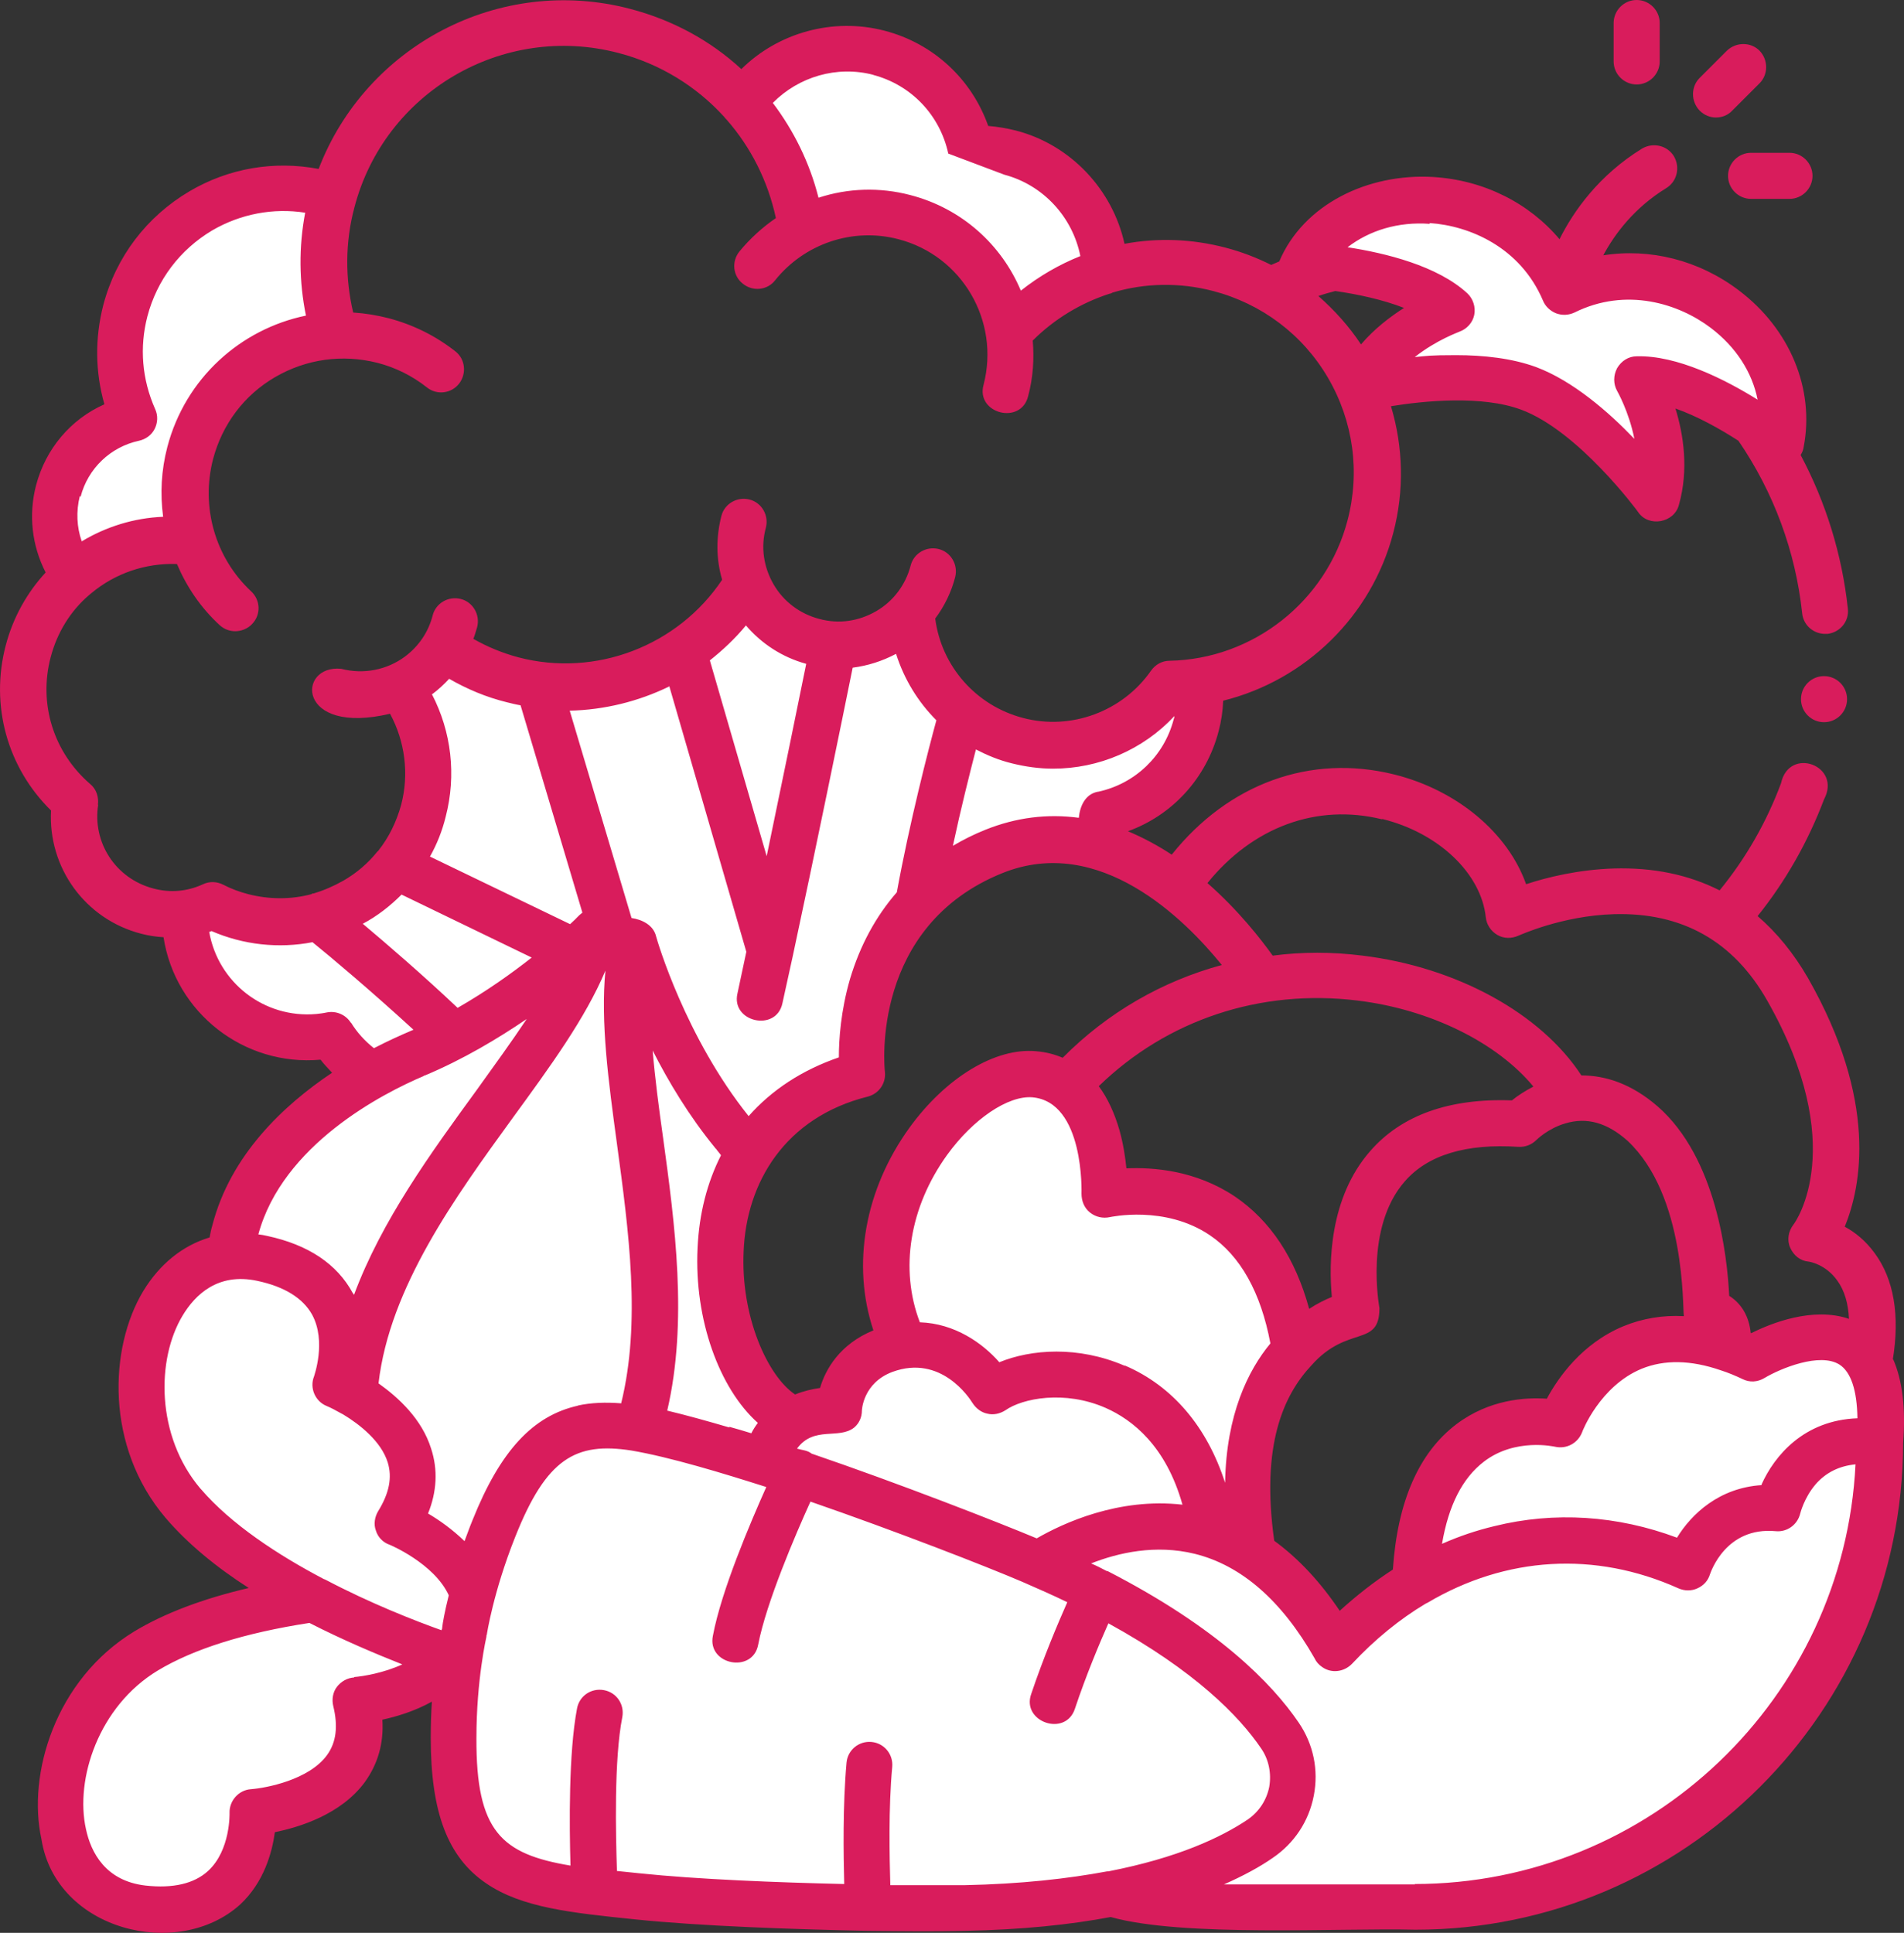
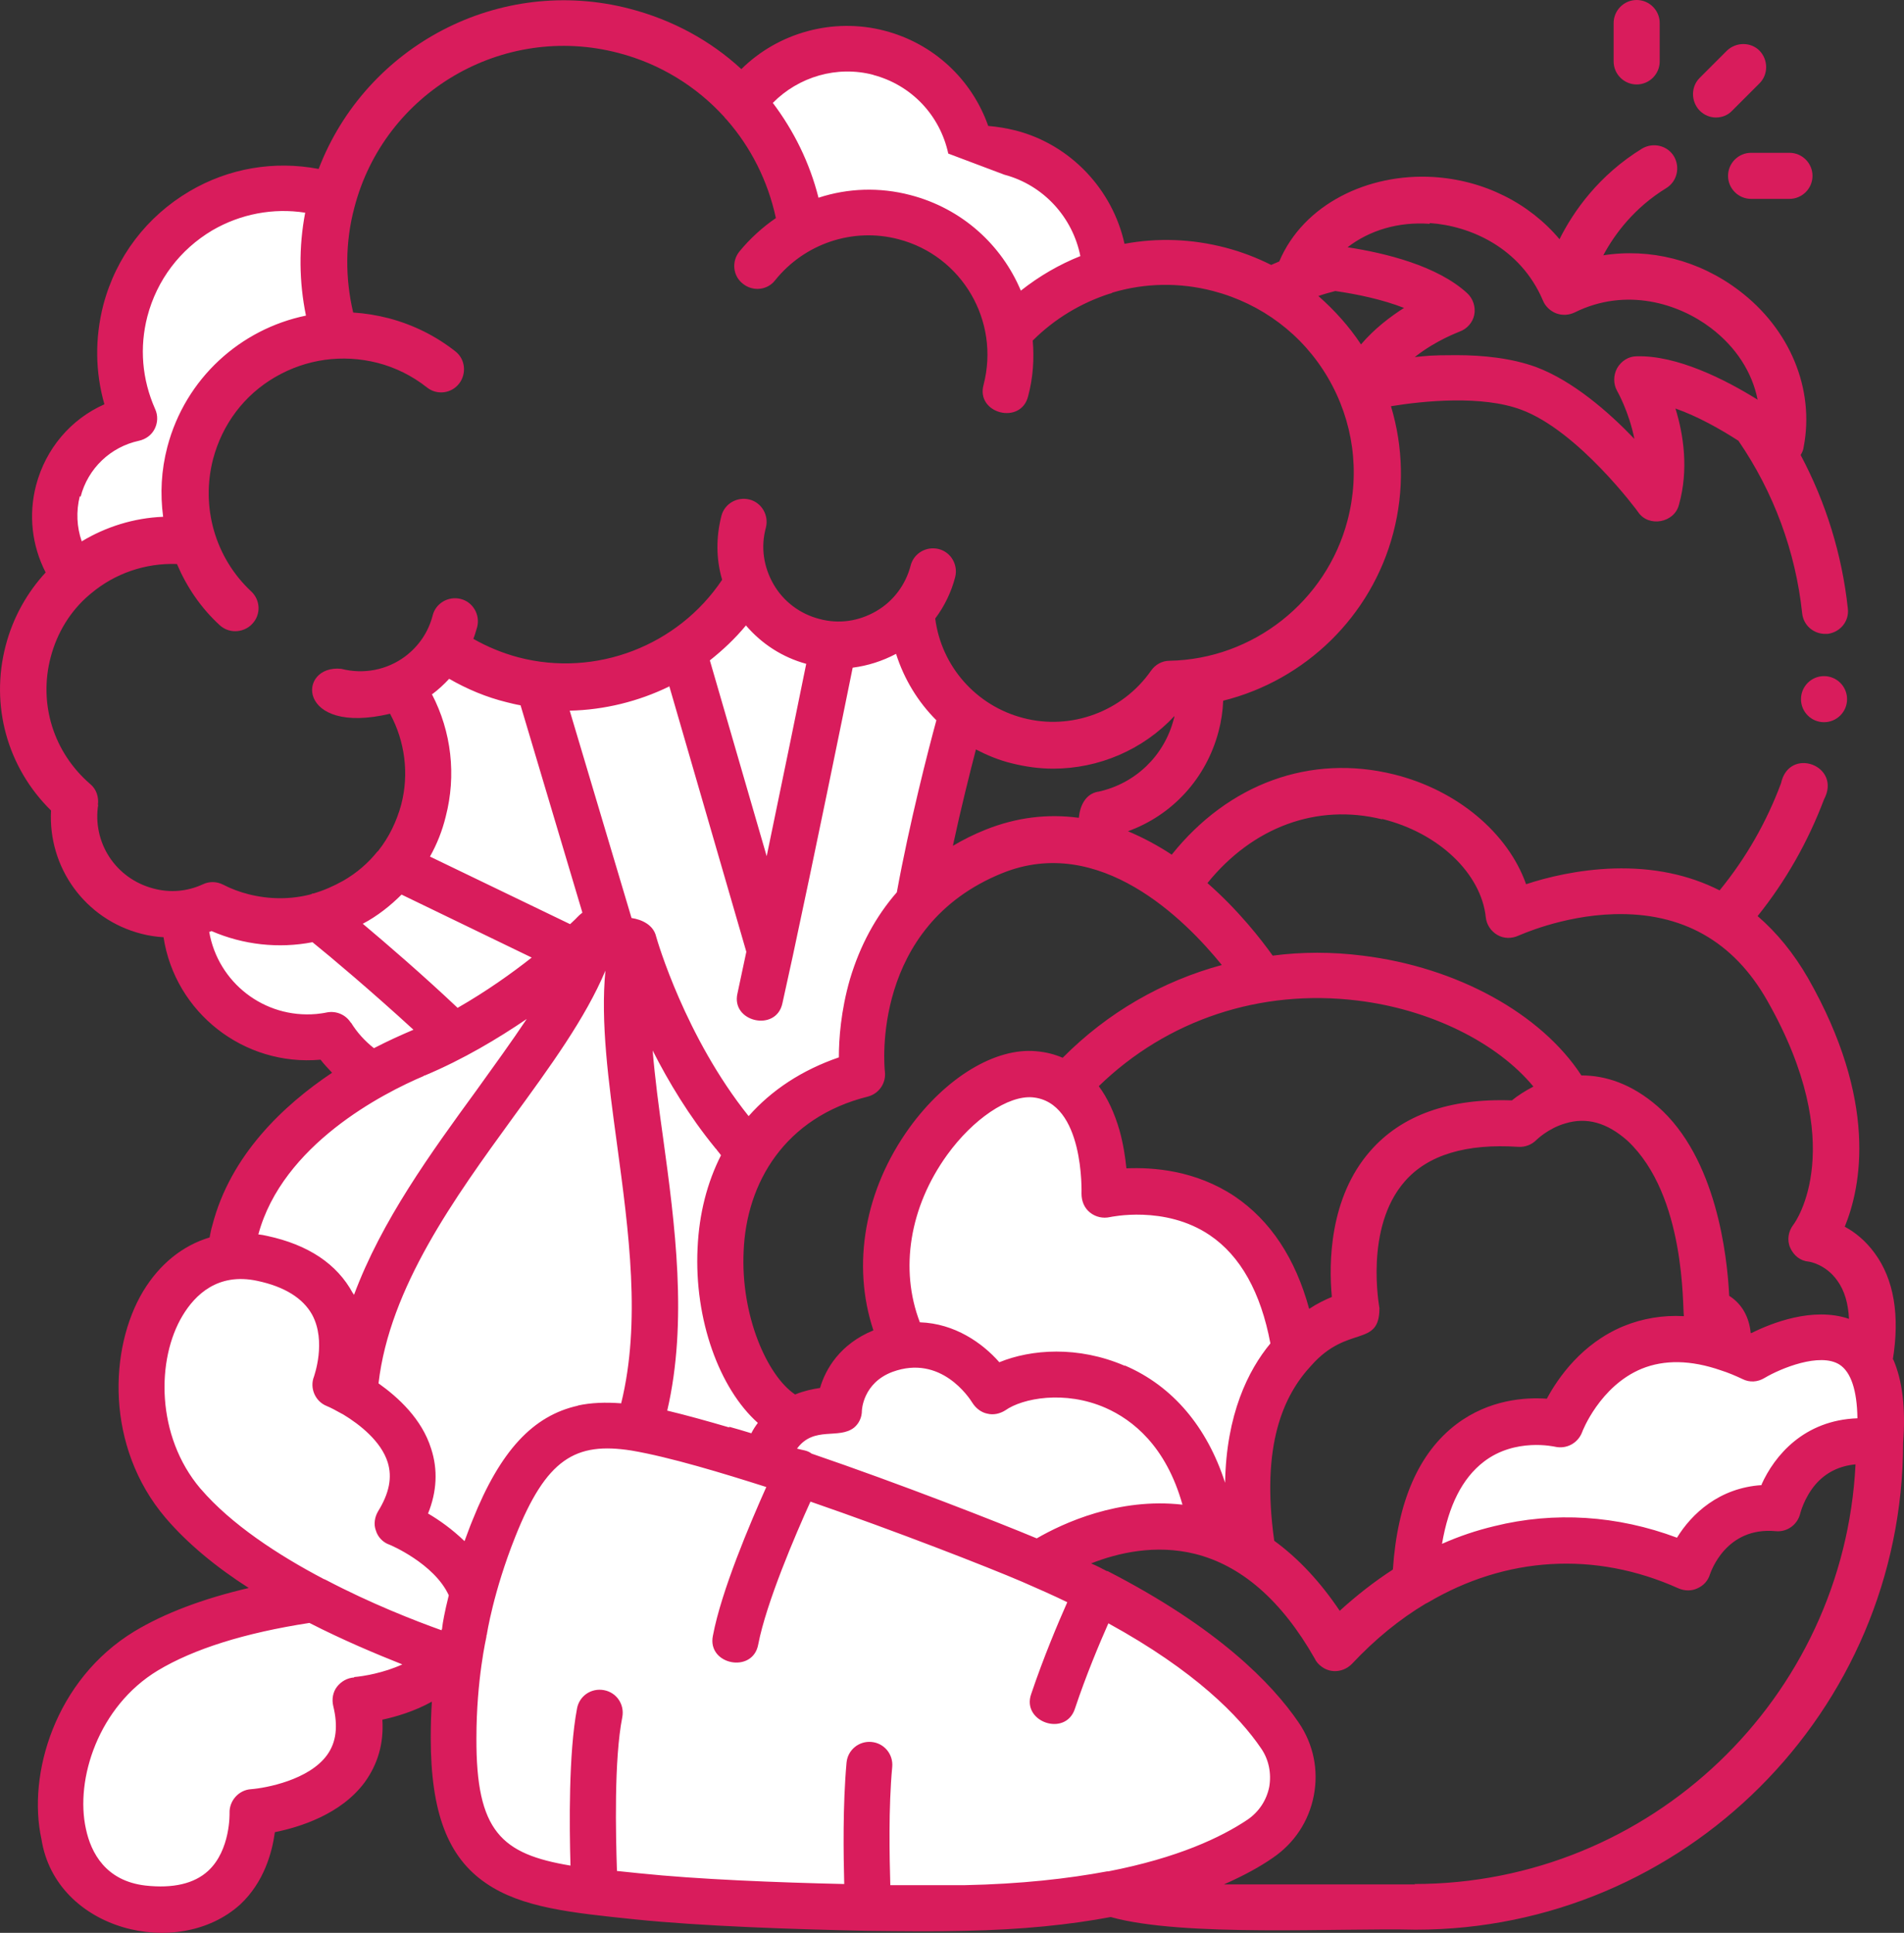
<svg xmlns="http://www.w3.org/2000/svg" viewBox="0 0 495.92 503.42" data-sanitized-data-name="Layer 2" data-name="Layer 2" id="Layer_2">
  <rect x="0" y="0" width="495.92" height="503.42" fill="#333333" stroke="none" />
  <defs>
    <style>
      .cls-1 {
        fill: #d91c5c;
      }

      .cls-2 {
        fill: #fff;
      }
    </style>
  </defs>
  <g data-sanitized-data-name="Layer 1" data-name="Layer 1" id="Layer_1-2">
    <g>
      <path d="M191.19,295.7c1.3,1.6,2.6,3.3,3.8,5.1,5.8-9.4,15.2-17.1,29.6-20.9,0,0-2.9-25.9,14.6-44.7,4.1-23.5,11.4-49.5,11.4-49.5-7.4-6.2-12.2-15.3-13.1-25-.2-.2-.4-.4-.6-.6-5,5.3-12.2,8.4-19.8,8h0s-9.9,48.7-16.5,79.7l-22.7-78h0c-10.8,7.2-24.1,10.6-37.7,8.9l19.5,65.4h.4l5.1,1.4s7.6,27.6,26,50c0,0,.1.2.2.3h0l-.2-.1Z" class="cls-2" />
      <g>
        <path d="M262.79,86.9c-2.2-14.1-12.5-26.3-27.3-30.2-9.4-2.5-18.9-1.1-26.9,3.2-1.7-12.3-7.1-23.8-15.3-33,7.7-11.1,21.7-16.7,35.5-13.1,12.5,3.3,21.4,13.2,24,25,3.4-.2,6.8.1,10.2,1,14.6,3.8,24.3,16.8,24.7,31.1-9.6,2.9-18.2,8.4-25,15.9h0l.1.1Z" class="cls-2" />
        <path d="M86.49,52.7c-3.1,11.9-2.5,23.9,1,34.7-17.5.8-33.1,12.9-37.8,30.7-2.1,7.9-1.7,15.9.7,23.1-11.3-1.7-22.5,1.8-30.8,8.9-4.6-6.1-6.4-14.2-4.3-22.2,2.6-9.9,10.5-16.9,19.8-18.9-3.8-8.5-4.8-18.3-2.3-28.1,5.9-22.8,29.2-36.5,52-30.5.7.2,1.5.4,2.2.6-.2.5-.3,1-.5,1.6h0v.1Z" class="cls-2" />
      </g>
      <path d="M120.89,425s1.7-11.7,7.7-26.8c13.3-33.4,28.6-29.4,59.7-20.5,25.9,7.4,66.4,23.1,80.2,29,39,16.6,56.7,33.7,64.8,45.5,6,8.8,3.7,20.9-5.2,26.8-11.9,8-34.7,17.3-77.1,18.1-15,.3-58.5-.2-85.2-3-32.1-3.3-47.8-5.3-47.7-41.3,0-16.3,2.8-27.8,2.8-27.8h0Z" class="cls-2" />
      <path d="M47.59,391.6c20.1,23.7,65.7,39,71.9,41,.7-4.8,1.4-7.6,1.4-7.6,0,0,.5-3.8,2.1-9.8-4-12.1-19.6-18.4-19.6-18.4,14.8-23.4-16.2-36.2-16.2-36.2,0,0,10.3-26.6-19.1-32.9s-42.1,38.4-20.6,63.8l.1.1Z" class="cls-2" />
      <path d="M81.79,416.7c-15.1,2.2-31.6,6.2-43.7,13.5-28.5,17.3-30.6,63.7-.8,67.1,29.9,3.3,28.5-25.1,28.5-25.1,0,0,33.4-2.3,26.8-29.1,0,0,16.7-1,24.4-11.2-6.2-2.1-20.5-7.3-35.3-15h0l.1-.2Z" class="cls-2" />
      <g>
-         <path d="M463.09,392.9c-18-1.7-23.4,15.3-23.4,15.3-33-14.9-67.3-5.3-91.9,21h0c-28.4-50.2-69.4-26.9-77.3-21.8,5.5,2.4,10.6,4.8,15.3,7.2s0,0,0,0c27.3,13.9,40.8,27.6,47.6,37.5,6,8.8,3.7,20.9-5.2,26.8-7.6,5.1-19.8,10.8-38.8,14.4,8.5,2,17.3,3.2,26.4,3.4h52.7c66.8,0,121-54.2,121-121-21.9-3.3-26.5,17.1-26.5,17.1h0l.1.1Z" class="cls-2" />
        <path d="M439.69,408.2s5.4-17.1,23.4-15.3c0,0,4.6-20.4,26.5-17.1,3.5-43.9-33.1-21.9-33.1-21.9-37.5-17.7-50,17.1-50,17.1,0,0-36-9-37.9,41.4h0c21.4-12.7,46.6-15.2,71.1-4.1h0v-.1Z" class="cls-2" />
        <path d="M234.69,350.7c15.2-2.7,23.8,11.8,23.8,11.8,12.9-9,50.9-7.7,57.3,37.3,3.5,1.1,7,2.8,10.5,5.1-4.8-28.6,2.5-44.4,10.7-53-7.7-50.8-49.5-40.6-49.5-40.6,0,0,1.3-29.6-18.2-31.4-18.9-1.7-49.4,34.7-34.7,68.5v2.3h.1Z" class="cls-2" />
        <path d="M270.49,407.5l-71.1-26.4c3.6-15.3,19.1-13.7,19.1-13.7,0,0,.2-11.2,12-15.6,17.8-6.6,28,10.7,28,10.7,12.9-9,50.9-7.7,57.3,37.3,0,0-20-8.2-45.3,7.7h0Z" class="cls-2" />
      </g>
-       <path d="M407.49,76c27.8-13.8,61.8,10.7,56.3,39.4,0,0-22-17.2-37.3-16.7,0,0,9.2,15.8,4.8,31.3,0,0-16.5-22.6-33.3-28.8s-44,.1-44,.1c6.8-14.6,24.1-20.5,24.1-20.5-11.2-10.4-39.1-11.7-39.1-11.7,14.6-25.3,56.3-21.7,68.4,6.9h.1Z" class="cls-2" />
      <path d="M149.39,248.1l-46.4-22.4c-5.2,6.5-12.3,11.1-20.2,13.2,0,0,18.9,15.1,35.3,31,13.8-7.2,25-16.3,31.3-21.9h0v.1Z" class="cls-2" />
      <path d="M82.89,270.1c1.1-.1,2.3-.3,3.4-.5,2.7,4.3,6.4,7.9,10.7,10.5,3.7-2.1,7.4-3.9,11.1-5.5,0,0,.2,0,.3-.1,3.4-1.4,6.7-2.9,9.8-4.6-16.4-15.9-35.3-31-35.3-31-6.3,1.7-13,1.8-19.8,0-2.8-.7-5.4-1.7-7.8-3-2.2,1-4.7,1.7-7.1,2.1,0,1.1,0,2.1.1,3.2,1.6,17.5,17.1,30.4,34.7,28.8h0l-.1.1Z" class="cls-2" />
-       <path d="M239.39,234.8c4.8-5.1,11.2-9.7,19.5-13.1,9.3-3.7,18.1-3.8,26.1-1.8.6-1.4,1.1-2.9,1.5-4.5.3-1.1.5-2.2.7-3.3,11.4-2.4,21-11.1,24.2-23.1,1-3.8,1.2-7.6.9-11.3-2.5.4-5,.6-7.5.7-8.6,12.4-24.3,18.7-39.8,14.7-5.6-1.5-10.6-4.1-14.7-7.6,0,0,.2.1.2.2,0,0-7.2,25.7-11.3,49.1,0,0,.1,0,.2.1h0v-.1Z" class="cls-2" />
+       <path d="M239.39,234.8h0v-.1Z" class="cls-2" />
      <path d="M124.69,409.6c1.1-3.4,2.4-7.3,4-11.4,13.3-33.4,28.6-29.4,59.7-20.5,3.5,1,7.2,2.1,11.1,3.4,1.3-5.5,4.1-8.8,7.2-10.8,0-.1.1-.3.2-.4-15.9-6.3-27.4-43.8-11.8-69.1-1.2-1.7-2.5-3.4-3.8-5.1,0,0-.1-.2-.2-.3-18.4-22.4-26-50-26-50l-5.1-1.3-5.1-1.3s-19.8,20.7-46.6,31.7c-.1,0-.2,0-.3.1-19.5,8.4-41.2,23.9-46.9,46.1-.6,2.2-1,4.4-1.4,6.6,2.6-.3,5.4-.2,8.4.4,29.4,6.3,19.1,32.9,19.1,32.9,0,0,31,12.8,16.2,36.2,0,0,9.7,3.9,15.8,11.5l5.4,1.2h0l.1.1Z" class="cls-2" />
      <path d="M154.89,242.8s-2,2.1-5.5,5.2l-46.4-22.4h0c3.3-4.1,5.8-8.9,7.2-14.3,3-11.6.4-23.4-6.1-32.4,1.7-.8,3.4-1.7,4.9-2.9,2.6-1.9,4.8-4.3,6.5-7.1,5.3,3.7,11.3,6.6,17.9,8.3,2.3.6,4.5,1,6.8,1.3h0l19.5,65.4-4.7-1.2h0l-.1.1ZM217.09,168.1s-9.9,48.7-16.5,79.7l-22.7-78h0c6.7-4.5,12.5-10.5,16.7-17.7,2.9,7.3,9.1,13.1,17.2,15.2,1.7.5,3.5.7,5.2.8h.1Z" class="cls-2" />
      <g>
        <path d="M492.99,354.2c1.9-11.6.3-21-4.7-27.8-2.4-3.3-5.2-5.5-7.8-6.9,4.3-10.5,8.7-32.7-9.6-64.8-3.7-6.4-8.1-11.8-13.1-16.1,7.3-9.1,13.1-19.3,17.3-30.4,4.7-8.8-9.1-13.9-11.2-4.2-3.8,10.2-9.2,19.6-16,27.9-8.1-4.1-17.3-6-27.6-5.7-9.2.3-17.4,2.3-22.8,4.1-4.7-13.3-17.9-24.5-34.4-28.6-21.8-5.4-43.1,2.4-57.9,20.9-3.8-2.5-7.6-4.5-11.4-6.1,11.6-4.2,20.4-13.8,23.6-26,.7-2.6,1.1-5.3,1.2-8,21.3-5.3,38.6-21.9,44.3-43.7,2.9-11,2.6-22.4-.6-33,8.6-1.4,23.7-2.9,33.9.9,14.9,5.5,30.4,26.5,30.5,26.7,2.7,4,9.4,2.8,10.6-1.9,2.6-9.2,1.2-18.3-.9-25.1,5.7,2,11.6,5.3,16.4,8.4,9.2,13.4,14.9,28.9,16.6,44.9.3,3.1,2.9,5.4,6,5.4s.4,0,.6,0c3.3-.4,5.7-3.3,5.3-6.6-1.5-14-5.7-27.6-12.3-40,.4-.6.7-1.3.8-2.1,2.9-15.1-3.6-30.7-16.8-40.7-10.5-8-23.3-11.1-35.4-9.2,3-5.6,8.1-12.4,16.4-17.5,2.8-1.7,3.7-5.4,2-8.3-1.7-2.8-5.4-3.7-8.3-2-11.2,6.9-17.8,16.2-21.5,23.6-7.9-9.4-19.7-15.4-32.9-16.2-17-1-33.8,7.1-40.1,22-.7.3-1.4.6-2.1.9-3.8-1.9-7.7-3.4-11.9-4.5-8.8-2.3-17.7-2.6-26.3-1-3.1-14.1-14-25.8-28.3-29.5-2.4-.6-4.8-1-7.2-1.2-4.3-12.2-14.3-21.5-27-24.8-13.4-3.5-27.7.5-37.3,10-8-7.4-17.9-12.8-29-15.7-34-8.9-68.8,9.6-81.1,41.7-11.6-2.2-23.4-.2-33.6,5.8-11.2,6.6-19.2,17.1-22.5,29.7-2.2,8.6-2.1,17.4.3,25.8-8.8,3.9-15.3,11.6-17.8,21.1-2,7.7-1.1,15.7,2.5,22.7-4.8,5.2-8.5,11.7-10.4,19-4.1,15.6.4,31.8,11.8,43-.8,14.8,8.8,28.3,23.5,32.1,1.9.5,3.9.8,5.8.9,3,19.6,20.9,33.7,40.9,31.9h0c.9,1.2,2,2.3,3,3.4-12.7,8.5-26.5,21.5-31.2,39.8-.3,1-.5,2-.7,3.1-7,2.1-13,6.9-17.3,14-8.9,14.8-9.9,40.5,5.8,59,5.8,6.8,13.4,13,21.7,18.3-12,2.8-22,6.6-29.8,11.3-20.7,12.6-27.9,37.3-24.2,54.1,3.7,23.8,35.6,31.7,51.8,17,6.2-5.8,8.3-13.6,9-18.8,6.4-1.3,17.2-4.6,23.4-13,3.4-4.7,5-10.1,4.6-16.3,3.7-.8,8.4-2.2,12.9-4.7-.2,2.9-.3,6.1-.3,9.4,0,19.4,4.4,31.1,14.4,37.9,9.3,6.4,22.3,7.7,38.7,9.4,17.4,1.8,41.7,2.6,60.6,3,9.2.1,17.6.2,25.4,0,14.9-.3,27.4-1.6,38-3.6,18.9,5.3,59.5,2.8,79.4,3.3,69.9,0,126.9-56.8,127-126.8.7-9.1-.2-16.3-2.6-21.8h0l-.1.2ZM458.89,386.8c-11.1.7-18.3,7.5-22.1,13.7-15.5-5.8-31.9-6.9-47.6-3-4.6,1.1-9.1,2.6-13.6,4.6,1.7-10,5.3-17.1,10.9-21.4,8.2-6.3,18.4-3.9,18.5-3.9,3,.7,6-.9,7.1-3.8,0-.1,4.6-12,15.5-16.5,5.9-2.4,12.8-2.3,20.6.4h0c1.9.6,3.8,1.4,5.7,2.3,1.8.9,3.9.8,5.7-.3,4.2-2.5,14.4-6.7,19.5-3.5,3,1.9,4.6,6.7,4.7,14-13.9.5-21.6,9.7-25,17.3h0l.1.1ZM348.99,419.6c-5.1-7.6-10.8-13.7-17.1-18.3-3.5-24.9,2.4-37.9,9.7-45.7,9.5-10.7,17.7-4.5,17.7-14.9,0-.2-4-20.9,6.6-33,6-6.9,16-9.9,29.6-9,1.7.1,3.4-.5,4.7-1.8,0,0,3-3,7.5-4.3,5.6-1.7,10.9-.2,16.2,4.5,15.3,14.3,14.3,43.6,14.7,45.7-5.5-.3-10.8.6-15.7,2.6-10.9,4.5-17.1,13.5-20,18.9-5.6-.4-15,.2-23.5,6.6-9.8,7.4-15.4,20.1-16.6,37.9-4.8,3.1-9.4,6.7-13.8,10.7h0v.1ZM270.09,400.7c-10.3-4.3-35.6-14.2-58.7-22.1-1.1-.9-2.5-.9-3.8-1.3,4.4-6,10.9-2.3,14.9-5.5,1.3-1.1,2-2.7,2-4.4,0,0,.2-7.2,8-10.1,12.6-4.6,20,6.8,20.8,8.1.9,1.4,2.3,2.5,3.9,2.8,1.6.4,3.3,0,4.7-.9,4.4-3.1,15.4-5.3,26.1-.6,7,3.1,15.7,9.9,20,25.2-16.6-1.9-31.1,4.8-38,8.8h.1ZM189.99,371.8c-5.8-1.7-11.2-3.2-16.2-4.4,5.4-23.2,2-48.6-1.1-71.2-1.1-7.8-2.1-15.4-2.7-22.6,4.1,8.1,9.5,17.1,16.3,25.4,0,0,.1.2.2.2.4.6.9,1.1,1.3,1.7-3.6,7.1-5.7,15.2-6.1,24.2-.9,18.6,5.7,36.6,15.7,45.5-.6.8-1.2,1.7-1.7,2.7-2-.6-3.9-1.2-5.8-1.7h0l.1.2ZM150.59,366.1c-11.8,2.6-20.3,11.8-27.5,29.8-.8,1.9-1.4,3.7-2.1,5.5-3.2-3.1-6.6-5.5-9.5-7.2,2.3-5.7,2.6-11.4.8-16.9-2.4-7.7-8.5-13.3-13.7-17,2.9-25,19.9-48.4,35-69.2,9.7-13.3,18.9-25.9,24.1-38.3-1.3,13.4.8,28.9,3,45.1,3.1,22.9,6.3,46.5,1.1,67.6-4-.3-7.8-.2-11.4.6h.2ZM119.19,262.5c-9.1-8.6-18.4-16.6-24.7-21.9,3.8-2,7.2-4.7,10.1-7.6l33.9,16.4c-5.2,4.1-11.8,8.8-19.3,13.1h0ZM112.59,180.8c1.6-1.2,3-2.5,4.4-4,4.7,2.7,9.7,4.8,15,6.1,1.2.3,2.4.6,3.6.8l16.1,54c-1.4,1.1-.9.9-3.2,3l-36.5-17.6c1.8-3.2,3.2-6.7,4.1-10.4,2.8-10.8,1.5-22.1-3.6-31.9,0,0,.1,0,.2-.1h0l-.1.1ZM194.29,162.9c4.1,4.8,9.5,8.3,15.7,10-2,9.9-6.2,30.4-10.3,50.1l-14.8-51c3.4-2.7,6.6-5.7,9.4-9.1h0ZM174.29,178.6l20.1,69.3-2.3,10.8c-1.8,7.5,10.1,10.2,11.7,2.6.8-3.6,1.7-7.7,2.7-12.3h0c5.4-25.1,13-62.2,15.6-75.1,3.9-.5,7.7-1.7,11.3-3.6,2.1,6.6,5.7,12.5,10.5,17.3-2.1,7.7-7,26.7-10.3,44.8-5.5,6.3-9.6,13.9-12.2,22.6-2.4,8.3-2.9,15.7-2.9,20.4-9.6,3.3-17.5,8.5-23.5,15.3-16.5-20.6-23.8-45.7-24.1-46.8-.7-3-3.7-4.4-6.4-4.8l-16.1-54c9-.2,17.9-2.4,25.9-6.3h0v-.2ZM318.39,251.3c-15.6,4.2-29.9,12.4-41.6,24.2-2.1-.9-4.4-1.5-6.9-1.7-10.6-1-23.5,6.8-33,19.9-11.7,16.2-15.1,35.7-9.4,52.8-8.8,3.6-12.5,10.2-13.9,15-2.1.3-4.3.8-6.5,1.7-7.3-4.9-14.2-20.6-13.4-37.3.7-17.8,10.7-34.9,32.4-40.3,2.9-.8,4.7-3.5,4.4-6.4-.2-1.5-3.6-38,30.6-51.8,25.3-10.2,47.5,12,57.2,24h0l.1-.1ZM346.89,337.8c-1.7.7-3.8,1.7-5.9,3.1-3.6-13.2-10.1-23-19.4-29.3-10.2-6.8-21.2-7.6-28.2-7.3-.3-2.9-.8-6.3-1.8-9.9-1.3-4.5-3.1-8.4-5.4-11.5,17.8-17.3,42.1-25.4,67.4-22.3,19,2.3,36.4,11,45.8,22.4-2.1,1.1-4,2.3-5.6,3.6-16.4-.6-28.8,3.9-36.9,13.2-10.7,12.2-10.8,29.3-10,37.9h0v.1ZM292.89,355.7c-12.1-5.2-24.3-4.3-32.6-.9-4.4-5-11.6-10.1-20.7-10.4-5.3-13.8-2.7-30,7.1-43.6,6.8-9.4,15.9-15.5,22.2-15,13.6,1.2,12.8,24.9,12.8,25.1,0,1.9.7,3.7,2.2,4.9s3.4,1.6,5.2,1.2c.1,0,14.3-3.2,26,4.7,8,5.4,13.3,14.9,15.8,28.2-5.8,7-11.5,18.5-11.8,36.3-4.7-14.6-13.7-25.2-26-30.5h-.2ZM359.99,213.3c14.7,3.6,25.8,14.2,27,25.6.2,1.9,1.3,3.6,3,4.6s3.7,1,5.5.2c.1,0,11.2-5.2,24.9-5.6,17.7-.5,31.1,7,39.9,22.5,21.5,37.8,7.4,57.7,6.8,58.4-1.3,1.7-1.7,4-.8,6s2.6,3.4,4.8,3.6c.2,0,4.5.7,7.5,5,1.8,2.5,2.8,5.8,3,9.9-9.4-3.2-20.2,1.1-25.4,3.7h-.2c-.4-4.2-2.3-7.6-5.6-9.7-.5-10.3-3.3-35.9-18.6-49.3-6.9-6-13.7-8.1-19.9-8.1-10.5-16.1-32.4-28.2-57-31.2-7.9-1-15.8-1-23.4,0-3-4.2-8.9-11.8-17-18.9,11.8-14.6,28.5-20.8,45.5-16.6h0v-.1ZM285.99,206.2c-3.3.6-4.7,3.7-5,6.8-8.2-1.1-16.3-.1-24.3,3.1-3,1.2-5.8,2.6-8.5,4.2,2.1-9.8,4.4-18.9,6-25.1,2.9,1.5,6,2.8,9.3,3.6,3.6.9,7.2,1.4,10.8,1.4,11.9,0,23.4-4.9,31.6-13.7,0,.3-.1.6-.2.9-2.5,9.5-10,16.7-19.6,18.8h-.1ZM354.49,89.7c-3.1-4.7-6.9-8.9-11.1-12.6,1.4-.5,2.9-.9,4.4-1.3,5.6.8,12.3,2.2,17.9,4.4-3.6,2.3-7.7,5.4-11.2,9.5h0ZM372.39,58.1c10.4.7,23.6,6.3,29.5,20.2.6,1.5,1.9,2.7,3.4,3.3,1.6.6,3.3.5,4.8-.2,13.5-6.7,27.2-2.3,35.5,4,6.6,5,10.8,11.6,12.2,18.7-8.5-5.3-21-11.6-31.5-11.3-2.1,0-4,1.2-5.1,3.1-1,1.9-1,4.1,0,5.9,0,0,3.1,5.4,4.5,12.5-6.7-7-16-15.1-25.6-18.7-6.3-2.3-13.7-3.1-20.8-3.1s-7.5.2-10.8.5c5.7-4.5,11.5-6.5,11.6-6.6,2-.7,3.5-2.4,3.9-4.4s-.3-4.2-1.8-5.6c-7.8-7.2-21.4-10.5-31.2-12,5.7-4.4,13.2-6.7,21.4-6.1h0v-.2ZM261.59,45.5c10.2,2.7,17.8,11.1,19.8,21.2-5.5,2.2-10.7,5.2-15.5,9-5-11.9-15.3-21.4-28.8-24.9-8-2.1-16.3-1.8-23.9.7-2.3-9.1-6.4-17.4-11.9-24.7,6.7-6.8,16.7-9.8,26.2-7.3h-.1c9.9,2.6,17.4,10.4,19.6,20.5M20.99,129.4c1.9-7.4,7.8-13,15.2-14.6,1.8-.4,3.3-1.5,4.1-3.1.8-1.6.9-3.5.1-5.2-3.4-7.7-4.1-16-2-24.1,2.5-9.5,8.5-17.4,16.9-22.4,7.4-4.3,15.9-5.9,24.2-4.6-1.7,8.9-1.6,18,.2,26.8-17,3.5-31.4,16.3-36.1,34.2-1.6,6.1-1.9,12.2-1.1,18.2-7.6.3-14.9,2.6-21.2,6.4-1.3-3.7-1.5-7.8-.5-11.8h0l.2.2ZM25.49,209.7c.3-2.1-.4-4.2-2-5.5-9.5-8.2-13.5-20.8-10.3-33,1.7-6.5,5.2-12.1,10-16.2h0c.2-.2.4-.3.6-.5,6.1-5.1,14-7.9,22.3-7.6,2.5,5.9,6.2,11.4,11.1,15.9,1.2,1.1,2.6,1.6,4.1,1.6s3.2-.6,4.4-1.9c2.3-2.4,2.2-6.2-.3-8.5-9.4-8.8-13.1-22-9.9-34.4,2.4-9.1,8.1-16.7,16.2-21.4s17.5-6,26.6-3.7c4.7,1.2,9.1,3.4,12.9,6.4,2.6,2.1,6.4,1.6,8.4-1s1.6-6.4-1-8.4c-5.1-4-10.9-6.9-17.3-8.6-3.1-.8-6.2-1.3-9.3-1.5-2.1-8.9-2.1-18.3.3-27.3,7.8-30.1,38.7-48.2,68.8-40.3,10.8,2.8,20.3,8.7,27.5,16.6.2.3.4.5.7.8,6.3,7.2,10.7,15.9,12.8,25.6-3.5,2.4-6.7,5.3-9.5,8.7-2.1,2.6-1.7,6.4.9,8.4,2.6,2.1,6.4,1.7,8.4-.9,7.7-9.6,20.3-13.8,32.1-10.7,16.6,4.3,26.5,21.3,22.2,37.9-2.1,7.5,9.7,10.6,11.6,3,1.3-4.9,1.6-9.7,1.2-14.5,5.7-5.7,12.6-9.8,20-12.2.3,0,.6-.2.8-.3,8.4-2.5,17.4-2.7,26.2-.4,12.6,3.3,23.3,11.3,29.9,22.6,6.6,11.3,8.4,24.5,5.1,37.1-5.5,21.1-24.6,36.2-46.4,36.6-1.9,0-3.7,1-4.8,2.6-7.4,10.6-20.8,15.6-33.3,12.3-12.3-3.2-21.3-13.5-22.9-25.9,2.4-3.2,4.2-6.9,5.2-10.8.8-3.2-1.1-6.5-4.3-7.3-3.2-.8-6.5,1.1-7.3,4.3-1.3,5-4.5,9.3-9,11.9-4.5,2.6-9.7,3.4-14.8,2-5-1.3-9.3-4.5-11.9-9s-3.4-9.7-2-14.8c.8-3.2-1.1-6.5-4.3-7.3-3.2-.8-6.5,1.1-7.3,4.3-1.4,5.5-1.4,11.2.2,16.6-11.5,17.2-32.9,25.5-53.1,20.2-4.1-1.1-8-2.7-11.7-4.8.4-1,.7-2.1,1-3.1.8-3.2-1.1-6.5-4.3-7.3-3.2-.8-6.5,1.1-7.3,4.3-1.1,4.3-3.6,8-7.2,10.7-4.7,3.5-10.8,4.7-16.6,3.2-11.6-1.2-11.8,17.5,12.7,11.7,3.9,7.2,5,15.7,2.9,23.7-1.2,4.4-3.2,8.5-5.9,11.9,0,.1-.2.2-.3.3-2.4,3-5.4,5.6-8.9,7.6-2.5,1.4-5,2.5-7.7,3.3-.2,0-.4,0-.6.2-5.3,1.4-10.9,1.4-16.4,0-2.3-.6-4.5-1.4-6.6-2.5-1.6-.8-3.5-.9-5.2-.1-4.1,1.9-8.6,2.3-13,1.1-9.8-2.6-15.9-12-14.3-21.9h0l-.1.2ZM91.39,266.4c-1.3-2.1-3.8-3.2-6.3-2.7-.9.2-1.8.3-2.7.4-13.6,1.2-25.6-8.2-27.9-21.4.2,0,.4-.1.6-.2,8.3,3.6,17.5,4.6,26.3,2.9,4.6,3.7,15.4,12.8,26.3,22.8-3.5,1.5-6.2,2.7-10.3,4.8-2.4-1.9-4.4-4.1-6-6.7h0v.1ZM110.39,280.1h.3c10-4.2,19-9.6,26.5-14.7-4,6-8.5,12.2-13.1,18.6-11.8,16.2-24.7,33.9-31.9,53.3,0-.2-.2-.4-.3-.5-4.1-7.6-11.6-12.6-22.3-14.9-.8-.2-1.5-.3-2.3-.4,6.3-23.3,32.3-36.7,43.2-41.3h0l-.1-.1ZM52.19,387.7c-11.6-13.7-11.5-33.7-4.6-45.1,3.2-5.3,9.1-11.2,19.4-9,7.1,1.5,11.9,4.5,14.3,8.8,3.8,7,.5,16,.5,16.1-1.2,3,.3,6.5,3.3,7.7,1,.4,2.5,1.2,4.1,2.1,0,0,.1,0,.2.1,4.3,2.6,9.9,7,11.6,12.5,1.2,3.9.4,8-2.5,12.7-.9,1.5-1.2,3.4-.6,5,.5,1.7,1.8,3.1,3.5,3.7.1,0,11.7,4.9,15.5,13.2-1.1,4.4-1.6,7.3-1.7,8.3,0,.2,0,.4-.2.8-7-2.5-18.5-7-30.1-13.1-.1,0-.3-.2-.5-.2-12-6.3-24.2-14.3-32.1-23.5h0l-.1-.1ZM92.29,436.9c-1.8.1-3.4,1-4.5,2.4s-1.4,3.3-1,5c1.3,5.3.8,9.5-1.6,12.8-4.7,6.5-15.9,8.6-19.8,8.9-3.2.2-5.7,3-5.6,6.2,0,0,.3,9.7-5.6,15.1-3.6,3.3-9.1,4.6-16.3,3.8-10.4-1.2-14.2-8.6-15.5-14.7-2.9-13,3.3-32,18.7-41.3,9.3-5.6,22.6-9.8,39.5-12.4,8.8,4.5,17.4,8.1,24.2,10.8-4.8,2.2-10.1,3.1-12.6,3.3h0l.1.1ZM250.99,491h-19.1c-.2-7.2-.5-20.1.5-30.8.3-3.3-2.1-6.2-5.4-6.5s-6.2,2.1-6.5,5.4c-1,11.1-.8,24-.6,31.6-17.5-.4-38.1-1.2-53.4-2.8-2-.2-3.9-.4-5.8-.6-.3-9.3-.8-29,1.4-40.1.6-3.3-1.5-6.4-4.8-7s-6.4,1.5-7,4.8c-2.2,11.6-2,30.5-1.7,40.9-18-3-24.6-8.9-24.5-33.2,0-15.3,2.6-26.3,2.6-26.4,0-.2,0-.4.1-.5,0-.1,1.7-11.2,7.4-25.5,8.1-20.4,15.7-24.8,30.3-22.5,10,1.7,23.8,5.9,35.1,9.5-4.2,9.4-11.7,27-13.9,38.7-1.6,7.6,10.4,10,11.8,2.3,2.1-10.9,9.7-28.6,13.6-37.2,22.3,7.7,46.1,17,55.2,20.9,3.9,1.7,8,3.5,11.7,5.3-2.4,5.4-6.2,14.4-9.4,23.9-2.6,7.3,9,11.3,11.4,3.8,2.9-8.7,6.4-17,8.7-22.2,22.6,12.4,34.1,24.2,39.8,32.6,2,2.9,2.7,6.5,2.1,10-.7,3.5-2.7,6.5-5.6,8.5-7,4.7-18.3,10-36.3,13.5h-.3c-10.2,1.9-22.4,3.3-37.2,3.6h-.2ZM368.59,490.8h-49.8c5.2-2.3,9.4-4.6,12.7-6.9,5.6-3.8,9.4-9.5,10.7-16.2s-.1-13.4-3.9-19c-7-10.3-21.2-24.8-49.8-39.5h-.2c-1.3-.7-2.7-1.4-4.1-2,7.1-2.8,16.8-5,27-2.5,12.1,3,22.6,12.1,31.2,27.2.4.9,1.1,1.7,2,2.3,2.4,1.7,5.7,1.3,7.8-.9,5.9-6.3,12.4-11.6,19.1-15.6.2-.1.4-.2.6-.3,20.3-12,43.5-13.5,65.3-3.7,1.6.7,3.4.7,4.9,0,1.6-.7,2.8-2,3.3-3.7.2-.5,4.1-12.4,17.1-11.2,3,.3,5.7-1.7,6.4-4.6,0,0,1-4.1,4-7.6,2.7-3.1,6.2-4.8,10.4-5.2-3,60.8-53.4,109.3-114.9,109.3h0l.2.1Z" class="cls-1" />
        <path d="M446.99,30.6c1.5,0,3.1-.6,4.2-1.8l7.1-7.1c2.3-2.3,2.3-6.1,0-8.5-2.3-2.3-6.1-2.3-8.5,0l-7.1,7.1c-2.3,2.3-2.3,6.1,0,8.5,1.2,1.2,2.7,1.8,4.2,1.8h.1Z" class="cls-1" />
        <path d="M426.29,22c3.3,0,6-2.7,6-6V6c0-3.3-2.7-6-6-6s-6,2.7-6,6v10c0,3.3,2.7,6,6,6h0Z" class="cls-1" />
        <path d="M450.09,45.8c0,3.3,2.7,6,6,6h10c3.3,0,6-2.7,6-6s-2.7-6-6-6h-10c-3.3,0-6,2.7-6,6Z" class="cls-1" />
        <circle r="6" cy="182.1" cx="475.09" class="cls-1" />
      </g>
    </g>
  </g>
</svg>